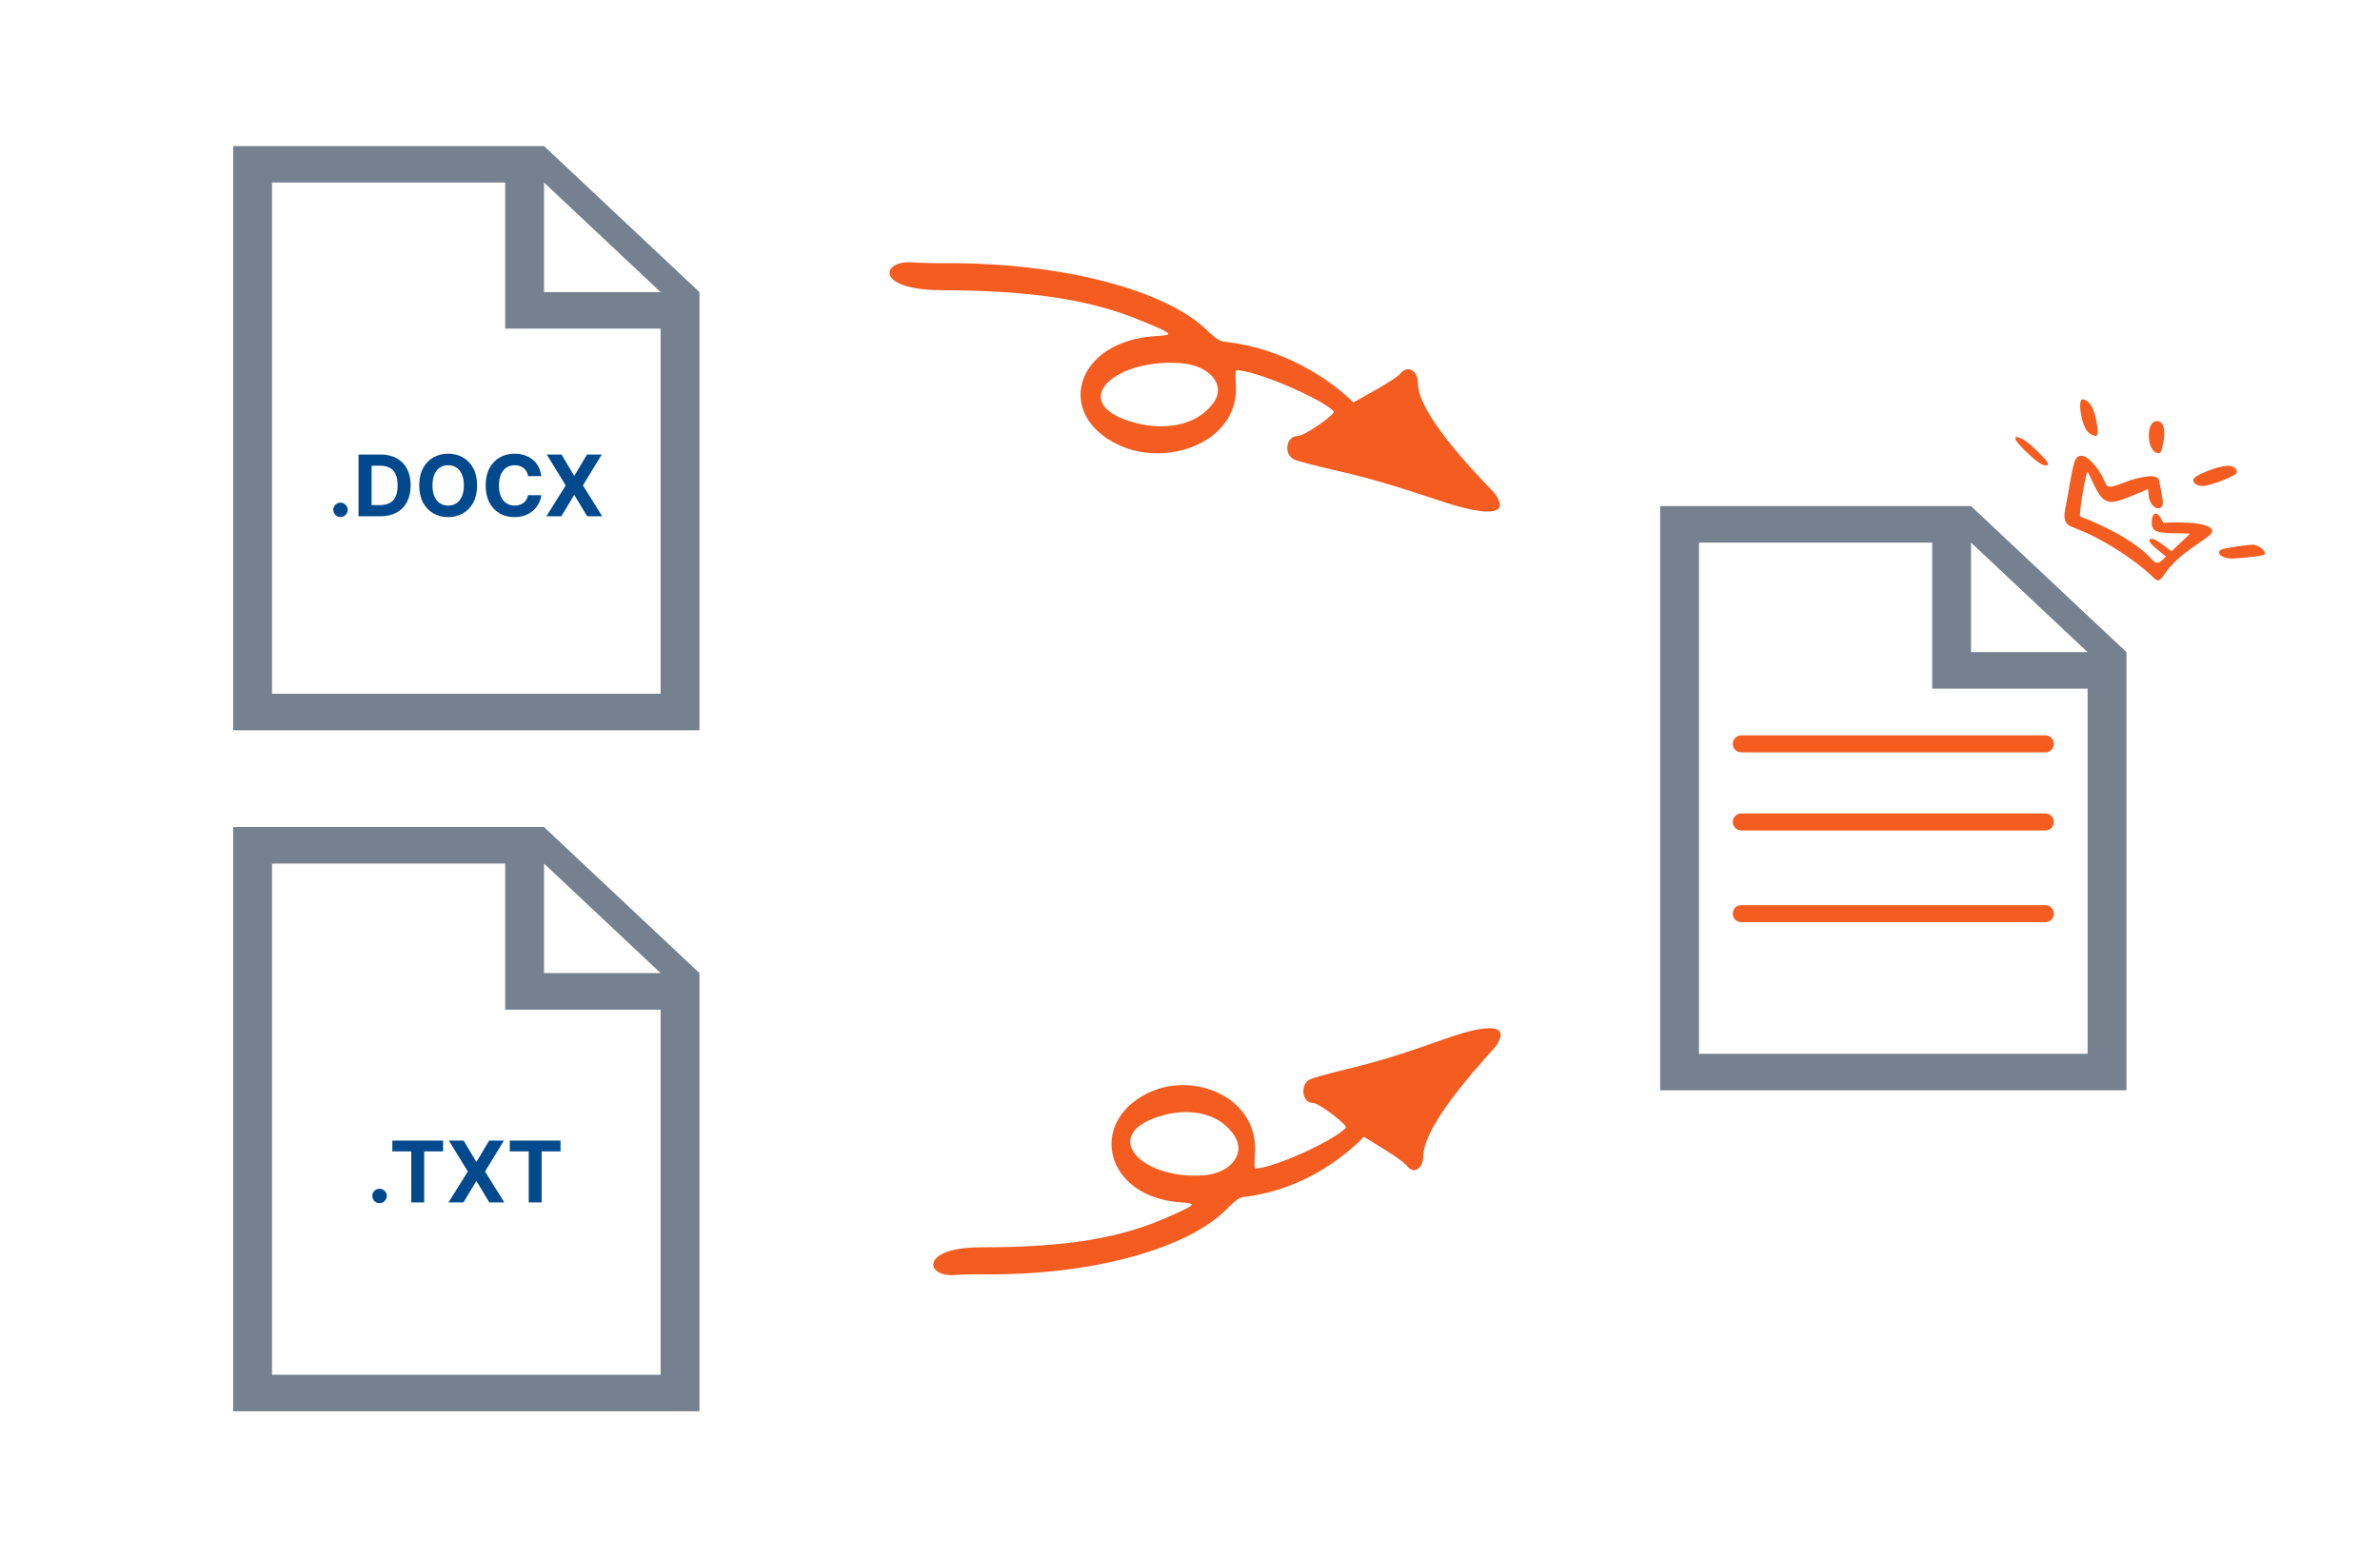
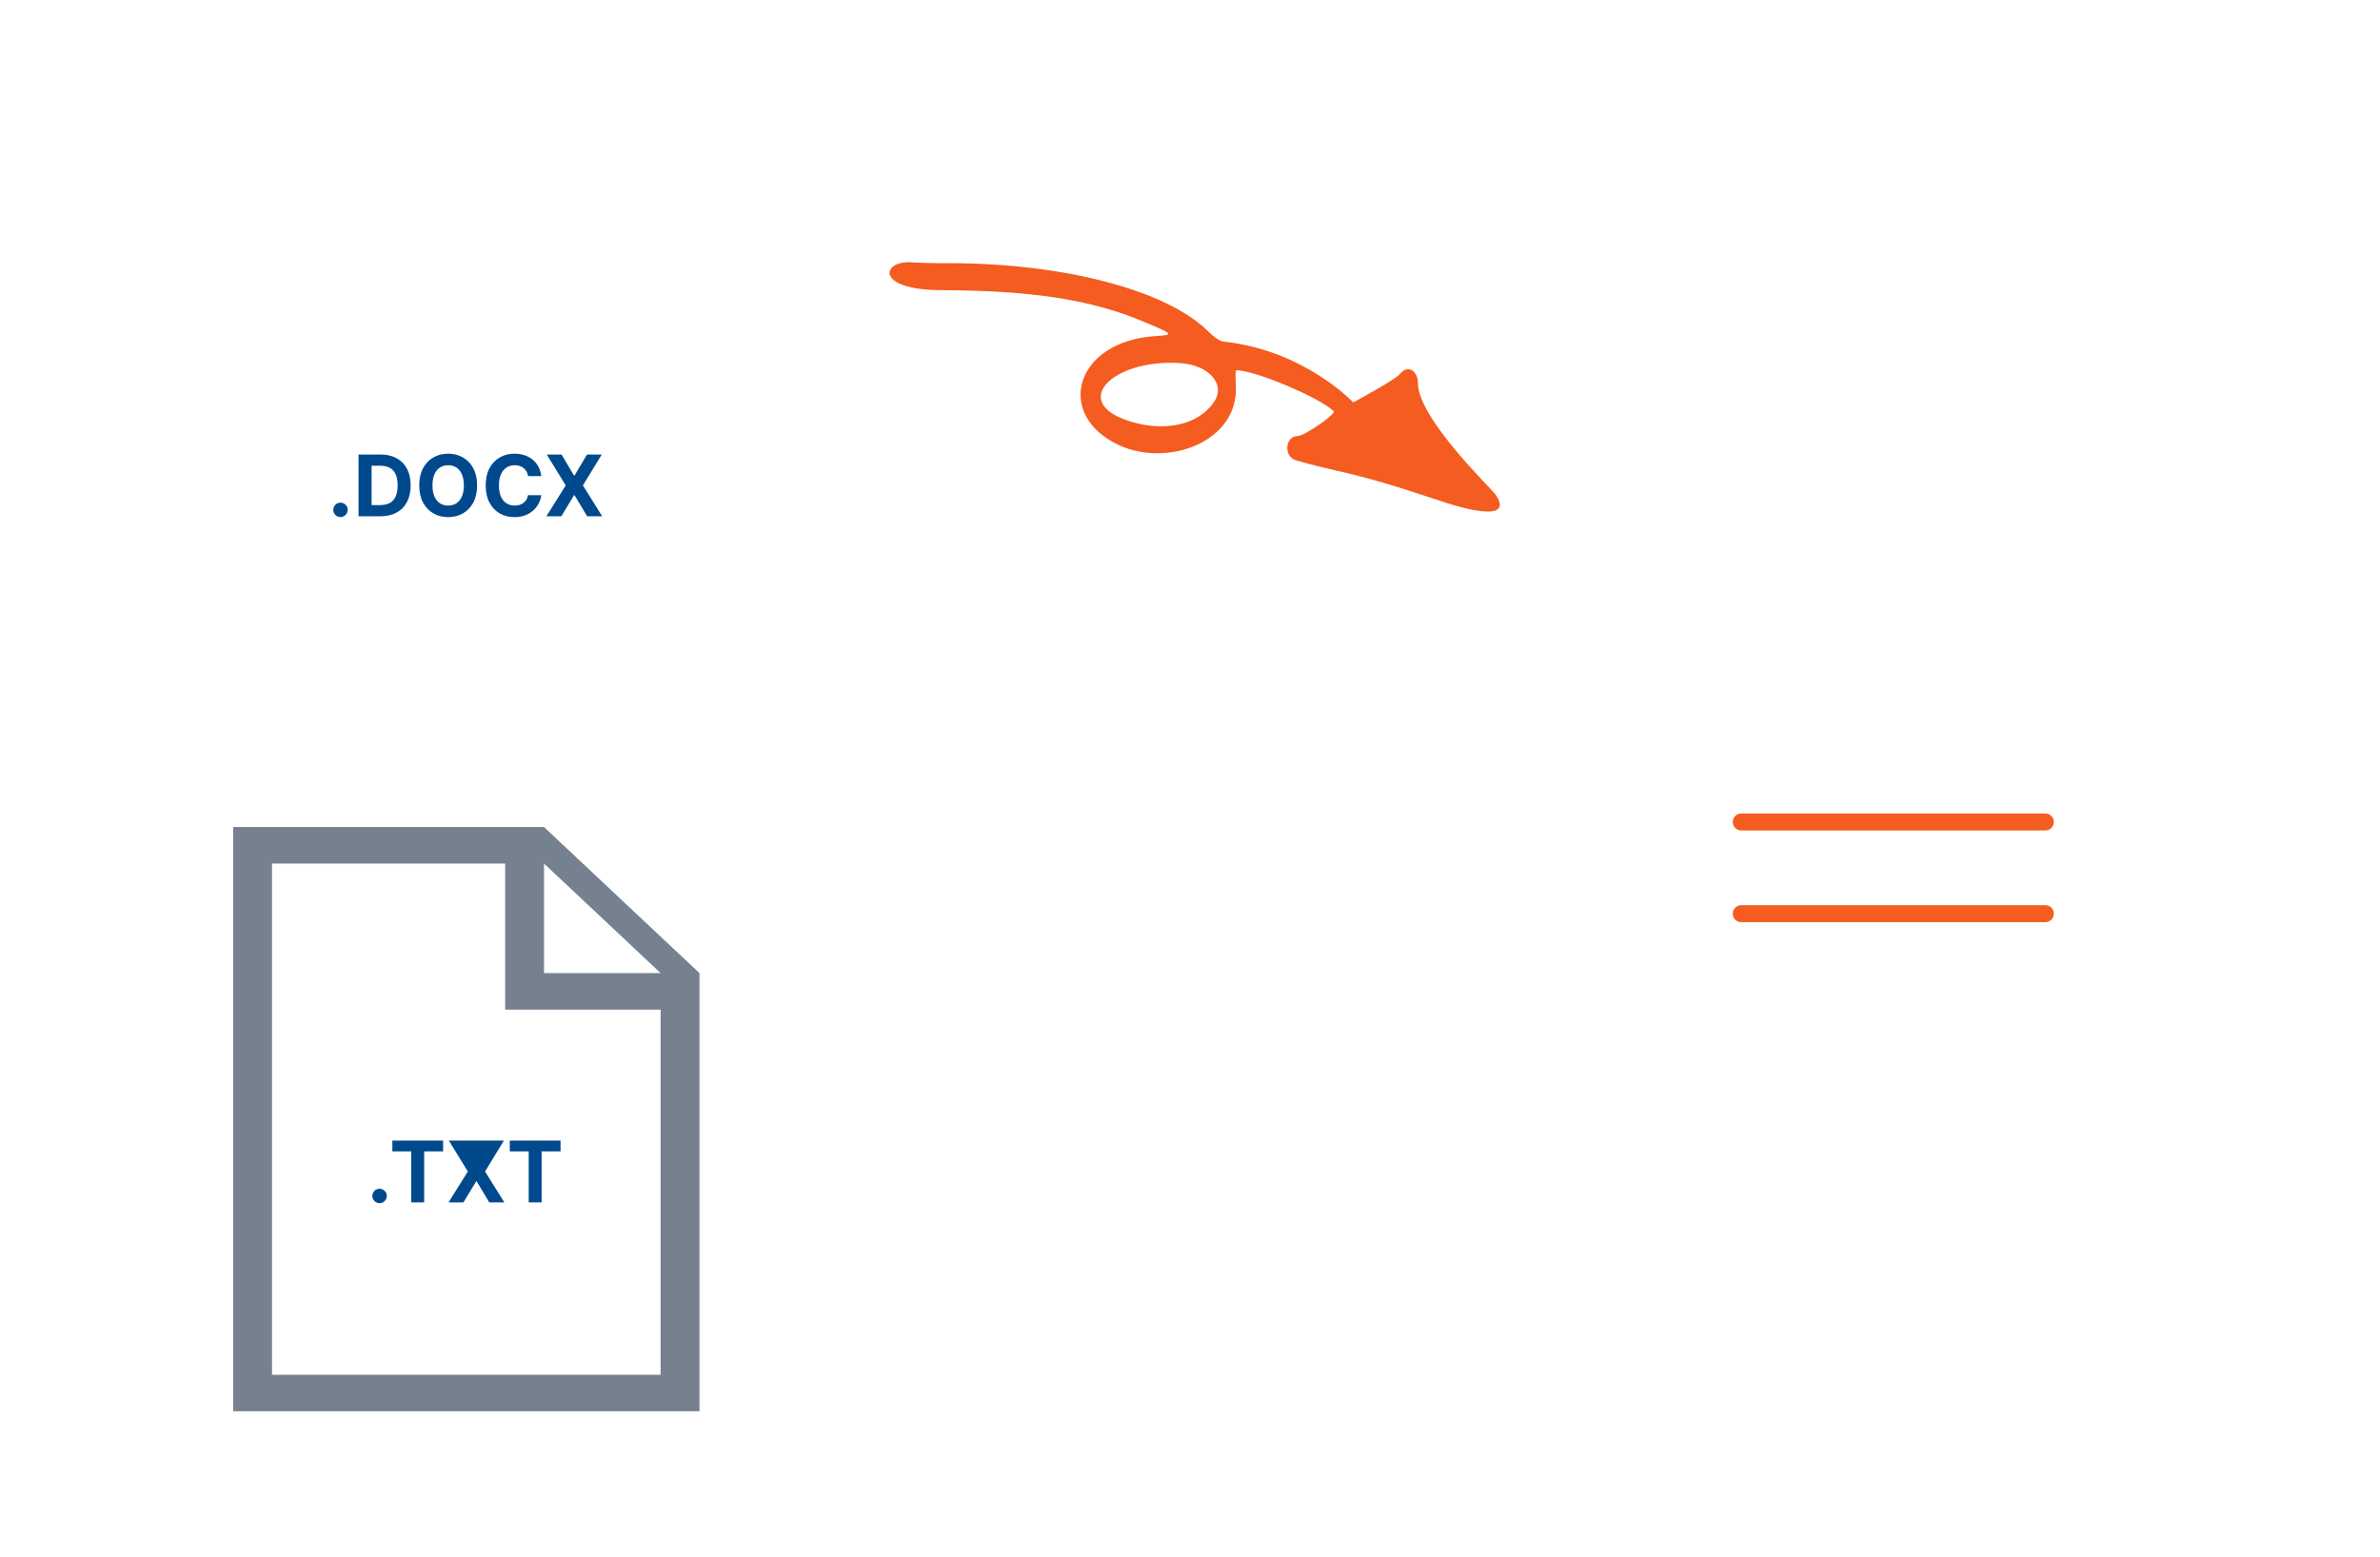
<svg xmlns="http://www.w3.org/2000/svg" width="1401" height="917" viewBox="0 0 1401 917" fill="none">
-   <path d="M320.25 86H137.25V430H411.75V172L320.25 86ZM388.875 408.5H160.125V107.5H297.375V193.5H388.875V408.5ZM320.25 172V107.5L388.875 172H320.25Z" fill="#1C2E45" fill-opacity="0.6" />
  <path d="M320.25 487H137.25V831H411.75V573L320.25 487ZM388.875 809.5H160.125V508.5H297.375V594.5H388.875V809.5ZM320.25 573V508.5L388.875 573H320.25Z" fill="#1C2E45" fill-opacity="0.6" />
-   <path d="M1160.25 298H977.25V642H1251.75V384L1160.25 298ZM1228.88 620.5H1000.12V319.5H1137.38V405.5H1228.88V620.5ZM1160.25 384V319.5L1228.88 384H1160.25Z" fill="#1C2E45" fill-opacity="0.6" />
  <path fill-rule="evenodd" clip-rule="evenodd" d="M880.187 290.973C878.22 288.125 834.671 246.221 834.671 225.67C834.68 218.119 828.632 214.744 824.431 219.864C821.353 223.676 799.967 235.057 796.629 236.973C796.474 236.886 767.827 206.156 719.98 201.113C718.169 200.932 714.73 198.552 711.551 195.488C687.153 170.722 625.007 154.566 556.026 154.963C549.88 155.035 541.164 154.779 536.646 154.47C518.728 153.318 514.945 170.744 553.954 170.855C607.52 171.072 642.183 176.408 672.784 189.245C690.771 196.701 691.253 197.247 680.638 197.867C632.649 200.669 620.497 244.297 658.586 262.05C687.271 275.477 729.432 260.206 727.484 226.865C727.201 222.007 727.272 218.083 727.72 218.057C737.897 217.654 776.96 234.107 785.08 242.14C786.669 243.672 767.786 256.819 763.882 256.76C757.127 256.677 755.347 267.295 761.688 270.557C763.233 271.327 774.053 274.231 785.76 276.893C811.603 282.744 827.069 288.149 851.385 296.096C872.477 302.798 889.687 304.66 880.187 290.973ZM694.469 213.786C711.784 214.878 721.753 226.339 714.564 236.796C704.607 251.237 684.917 253.152 669.39 249.279C627.383 238.924 653.367 211.216 694.469 213.786Z" fill="#F45C20" />
-   <path fill-rule="evenodd" clip-rule="evenodd" d="M880.769 615.711C878.913 618.55 838.084 660.263 837.805 680.807C837.711 688.356 832.074 691.705 828.26 686.569C825.466 682.746 805.849 671.282 802.789 669.354C802.644 669.44 775.744 700.043 731.442 704.891C729.766 705.065 726.554 707.43 723.573 710.48C700.682 735.138 643.009 751.037 579.243 750.361C573.562 750.264 565.501 750.485 561.32 750.776C544.739 751.855 541.478 734.419 577.543 734.466C627.066 734.466 659.185 729.273 687.649 716.564C704.379 709.183 704.831 708.64 695.027 707.977C650.7 704.981 640.057 661.319 675.51 643.726C702.212 630.42 740.981 645.857 738.729 679.178C738.401 684.034 738.413 687.956 738.827 687.984C748.23 688.428 784.567 672.139 792.182 664.142C793.672 662.617 776.393 649.398 772.784 649.441C766.537 649.497 765.036 638.875 770.942 635.64C772.381 634.876 782.424 632.016 793.282 629.403C817.253 623.659 831.625 618.318 854.212 610.472C873.802 603.858 889.738 602.066 880.769 615.711ZM708.029 692.119C724.051 691.098 733.424 679.681 726.919 669.199C717.909 654.722 699.733 652.728 685.326 656.536C646.35 666.717 669.996 694.521 708.029 692.119Z" fill="#F45C20" />
-   <path fill-rule="evenodd" clip-rule="evenodd" d="M1266.33 250.041C1263.59 254.599 1264.87 265.542 1269.73 266.704C1271.85 267.179 1272.26 266.518 1273.43 260.527C1276.18 246.271 1268.53 246.364 1266.33 250.041ZM1292.41 280.821C1288.83 283.429 1293.22 287.073 1298.56 285.947C1304 284.763 1310.73 282.104 1314.77 279.971C1318.93 278.096 1315.82 273.843 1310.7 274.303C1304.65 274.798 1294.89 278.989 1292.41 280.821ZM1226.2 235.127C1222.45 234.294 1225.5 252.157 1229.58 254.867C1234.36 258.014 1235.37 257.294 1234.56 251.16C1233.3 241.474 1230.51 236.064 1226.2 235.127ZM1262.17 280.816C1259.32 281.292 1255.73 282.167 1254.22 282.694C1240.94 287.747 1240.78 287.773 1238.91 283.434C1234.5 273.483 1224.14 262.043 1220.97 272.507C1219.09 278.853 1217.4 291.553 1216.52 295.564C1214.13 306.095 1214.86 308.535 1221.01 310.822C1236.31 316.433 1255.58 328.516 1267.57 340C1270.53 342.859 1270.95 342.631 1275.17 336.722C1283.71 324.773 1299.34 317.751 1301.8 313.872C1304.56 309.508 1293.28 306.934 1275.2 307.779L1273.36 307.849L1272.24 305.592C1269.92 300.972 1266.93 301.55 1266.67 306.638C1266.47 310.772 1267.26 312.691 1272.09 313.463C1274.84 313.911 1278.97 314.051 1284.91 314.046C1287.25 314.049 1289.11 314.174 1289.02 314.306C1288.63 314.923 1278.31 324.568 1278.28 324.612L1271.16 319.296C1265.33 315.299 1262.86 317.683 1268.49 322.422C1269.07 322.916 1274.93 327.616 1274.93 327.616C1274.93 327.616 1273.12 329.928 1271.54 330.902C1269.91 331.844 1268.45 331.416 1266.82 329.52C1253.96 314.829 1224.59 304.194 1224.54 304.162C1223.52 303.702 1227.75 278.039 1228.83 277.859C1228.99 277.833 1229.66 279.062 1230.34 280.604C1238.2 297.745 1239.74 298.354 1256.58 291.29L1264.49 287.961L1264.74 291.151C1265.48 300.45 1273.94 301.917 1273.13 294.917C1272.83 292.563 1272.16 288.929 1271.02 283.205C1270.52 280.607 1267.81 279.876 1262.17 280.816ZM1326.71 320.757C1324.35 320.559 1310.06 322.626 1308.03 323.438C1303.62 325.277 1307.97 329.085 1314.26 328.865C1321.59 328.629 1332.63 327.222 1333.13 326.428C1334.19 324.873 1329.91 321.052 1326.71 320.757ZM1191.27 264.568C1197.46 270.711 1201.35 273.729 1203.47 273.965C1206.94 274.372 1206.3 272.667 1200.88 267.261C1200.38 266.755 1195.48 261.617 1191.49 259.09C1188.63 257.279 1181.38 254.664 1191.27 264.568Z" fill="#F45C20" />
  <path d="M200.44 304.462C199.268 304.462 198.262 304.047 197.421 303.219C196.593 302.378 196.178 301.372 196.178 300.2C196.178 299.04 196.593 298.046 197.421 297.217C198.262 296.389 199.268 295.974 200.44 295.974C201.576 295.974 202.57 296.389 203.423 297.217C204.275 298.046 204.701 299.04 204.701 300.2C204.701 300.982 204.5 301.698 204.097 302.349C203.707 302.988 203.192 303.503 202.553 303.893C201.913 304.272 201.209 304.462 200.44 304.462ZM223.944 304H211.053V267.636H224.05C227.708 267.636 230.857 268.364 233.496 269.82C236.136 271.264 238.166 273.342 239.586 276.053C241.019 278.763 241.735 282.007 241.735 285.783C241.735 289.571 241.019 292.826 239.586 295.548C238.166 298.271 236.124 300.36 233.461 301.816C230.809 303.272 227.637 304 223.944 304ZM218.741 297.413H223.624C225.897 297.413 227.809 297.01 229.359 296.205C230.922 295.388 232.094 294.128 232.875 292.423C233.668 290.707 234.064 288.493 234.064 285.783C234.064 283.096 233.668 280.9 232.875 279.195C232.094 277.491 230.928 276.236 229.377 275.431C227.826 274.626 225.915 274.224 223.642 274.224H218.741V297.413ZM280.846 285.818C280.846 289.784 280.095 293.157 278.591 295.939C277.1 298.721 275.064 300.845 272.483 302.313C269.915 303.769 267.026 304.497 263.819 304.497C260.587 304.497 257.687 303.763 255.118 302.295C252.55 300.828 250.52 298.703 249.028 295.921C247.537 293.139 246.791 289.772 246.791 285.818C246.791 281.853 247.537 278.479 249.028 275.697C250.52 272.916 252.55 270.797 255.118 269.341C257.687 267.873 260.587 267.139 263.819 267.139C267.026 267.139 269.915 267.873 272.483 269.341C275.064 270.797 277.1 272.916 278.591 275.697C280.095 278.479 280.846 281.853 280.846 285.818ZM273.051 285.818C273.051 283.25 272.667 281.083 271.897 279.32C271.14 277.556 270.069 276.218 268.684 275.307C267.299 274.395 265.677 273.94 263.819 273.94C261.96 273.94 260.338 274.395 258.953 275.307C257.569 276.218 256.491 277.556 255.722 279.32C254.964 281.083 254.586 283.25 254.586 285.818C254.586 288.387 254.964 290.553 255.722 292.317C256.491 294.08 257.569 295.418 258.953 296.33C260.338 297.241 261.96 297.697 263.819 297.697C265.677 297.697 267.299 297.241 268.684 296.33C270.069 295.418 271.14 294.08 271.897 292.317C272.667 290.553 273.051 288.387 273.051 285.818ZM318.626 280.367H310.849C310.707 279.361 310.417 278.467 309.979 277.686C309.541 276.893 308.979 276.218 308.292 275.662C307.606 275.106 306.812 274.679 305.913 274.384C305.025 274.088 304.06 273.94 303.019 273.94C301.137 273.94 299.497 274.407 298.1 275.342C296.704 276.266 295.62 277.615 294.851 279.391C294.082 281.154 293.697 283.297 293.697 285.818C293.697 288.411 294.082 290.589 294.851 292.352C295.632 294.116 296.721 295.448 298.118 296.347C299.515 297.247 301.131 297.697 302.965 297.697C303.995 297.697 304.948 297.561 305.824 297.288C306.712 297.016 307.499 296.62 308.186 296.099C308.872 295.566 309.44 294.921 309.89 294.163C310.352 293.406 310.671 292.542 310.849 291.571L318.626 291.607C318.425 293.276 317.922 294.885 317.117 296.436C316.324 297.975 315.252 299.354 313.903 300.573C312.565 301.781 310.967 302.739 309.109 303.45C307.262 304.148 305.173 304.497 302.841 304.497C299.598 304.497 296.698 303.763 294.141 302.295C291.596 300.828 289.584 298.703 288.104 295.921C286.636 293.139 285.902 289.772 285.902 285.818C285.902 281.853 286.648 278.479 288.139 275.697C289.631 272.916 291.655 270.797 294.212 269.341C296.769 267.873 299.645 267.139 302.841 267.139C304.948 267.139 306.901 267.435 308.7 268.027C310.512 268.619 312.115 269.483 313.512 270.619C314.909 271.744 316.045 273.123 316.921 274.756C317.809 276.39 318.377 278.26 318.626 280.367ZM330.567 267.636L337.9 280.03H338.184L345.552 267.636H354.235L343.138 285.818L354.483 304H345.641L338.184 291.589H337.9L330.442 304H321.635L333.017 285.818L321.849 267.636H330.567Z" fill="#00498D" />
-   <path d="M223.44 708.462C222.268 708.462 221.262 708.047 220.421 707.219C219.593 706.378 219.178 705.372 219.178 704.2C219.178 703.04 219.593 702.046 220.421 701.217C221.262 700.389 222.268 699.974 223.44 699.974C224.576 699.974 225.57 700.389 226.423 701.217C227.275 702.046 227.701 703.04 227.701 704.2C227.701 704.982 227.5 705.698 227.097 706.349C226.707 706.988 226.192 707.503 225.553 707.893C224.913 708.272 224.209 708.462 223.44 708.462ZM230.959 677.975V671.636H260.824V677.975H249.691V708H242.092V677.975H230.959ZM272.951 671.636L280.284 684.03H280.569L287.937 671.636H296.62L285.522 689.818L296.868 708H288.026L280.569 695.589H280.284L272.827 708H264.02L275.402 689.818L264.233 671.636H272.951ZM300.1 677.975V671.636H329.965V677.975H318.832V708H311.233V677.975H300.1Z" fill="#00498D" />
-   <path d="M1025 438H1204" stroke="#F45C20" stroke-width="10" stroke-linecap="round" />
+   <path d="M223.44 708.462C222.268 708.462 221.262 708.047 220.421 707.219C219.593 706.378 219.178 705.372 219.178 704.2C219.178 703.04 219.593 702.046 220.421 701.217C221.262 700.389 222.268 699.974 223.44 699.974C224.576 699.974 225.57 700.389 226.423 701.217C227.275 702.046 227.701 703.04 227.701 704.2C227.701 704.982 227.5 705.698 227.097 706.349C226.707 706.988 226.192 707.503 225.553 707.893C224.913 708.272 224.209 708.462 223.44 708.462ZM230.959 677.975V671.636H260.824V677.975H249.691V708H242.092V677.975H230.959ZM272.951 671.636H280.569L287.937 671.636H296.62L285.522 689.818L296.868 708H288.026L280.569 695.589H280.284L272.827 708H264.02L275.402 689.818L264.233 671.636H272.951ZM300.1 677.975V671.636H329.965V677.975H318.832V708H311.233V677.975H300.1Z" fill="#00498D" />
  <path d="M1025 484H1204" stroke="#F45C20" stroke-width="10" stroke-linecap="round" />
  <path d="M1025 538H1204" stroke="#F45C20" stroke-width="10" stroke-linecap="round" />
</svg>